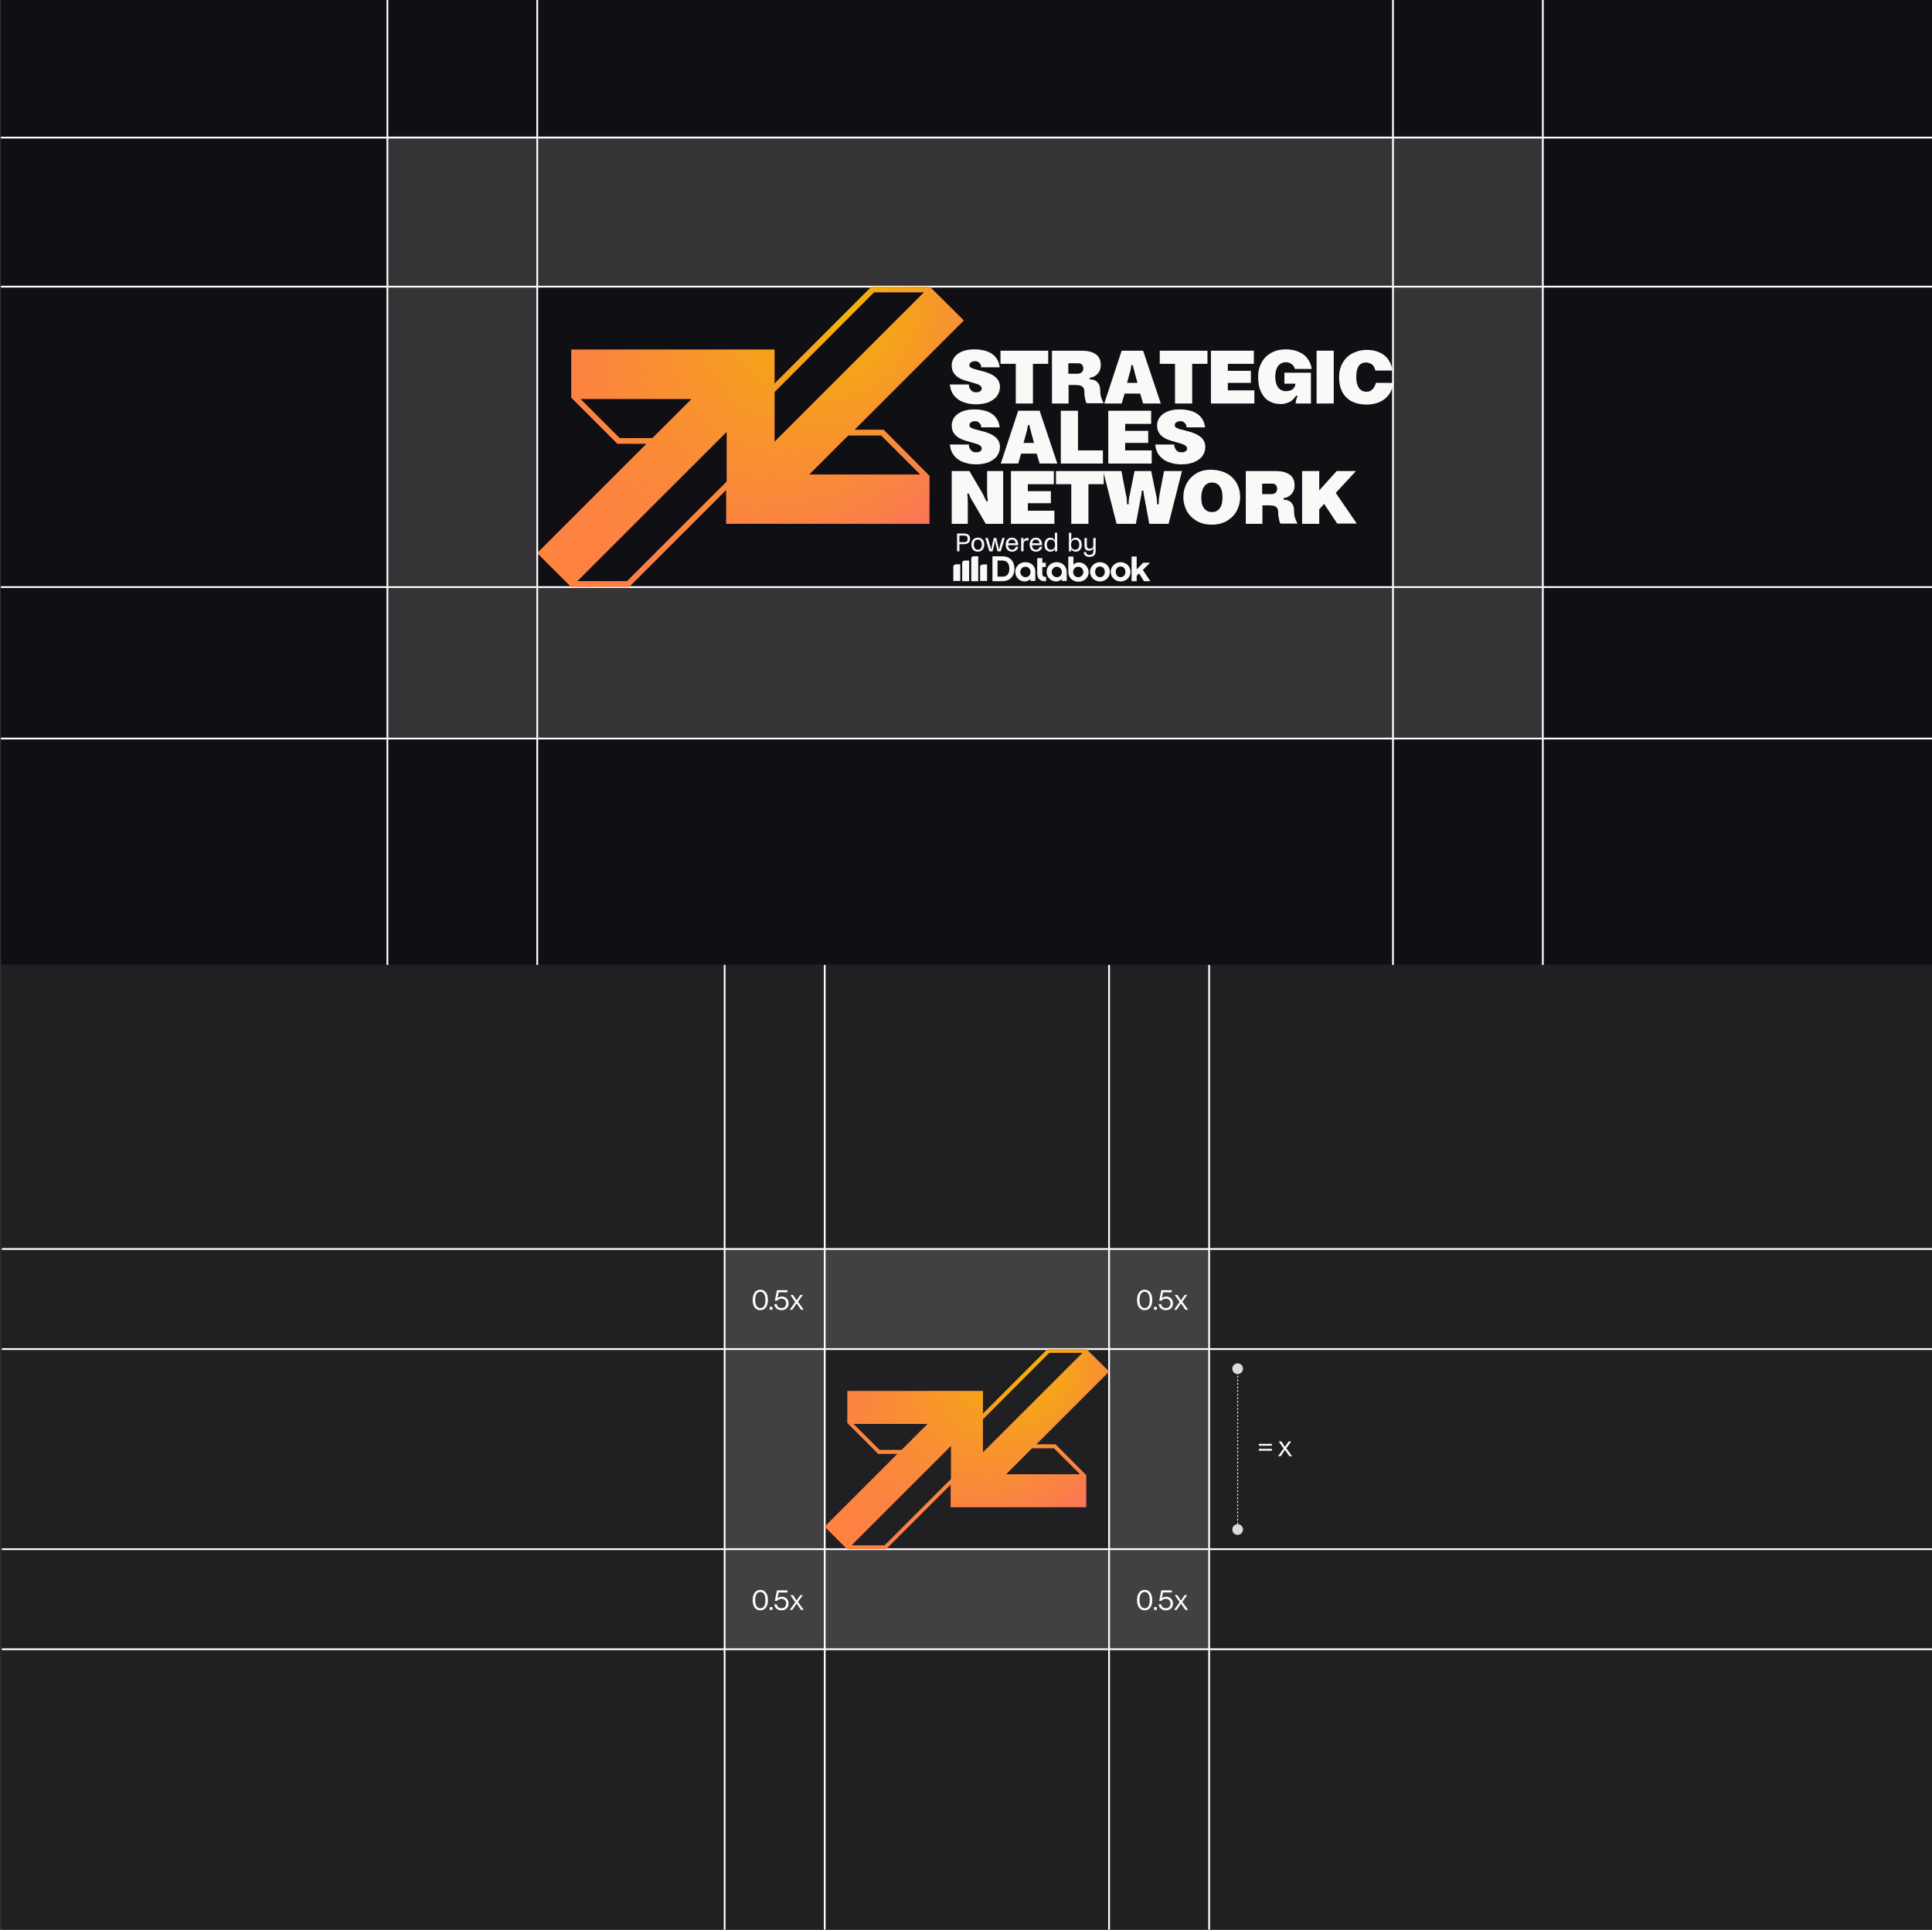
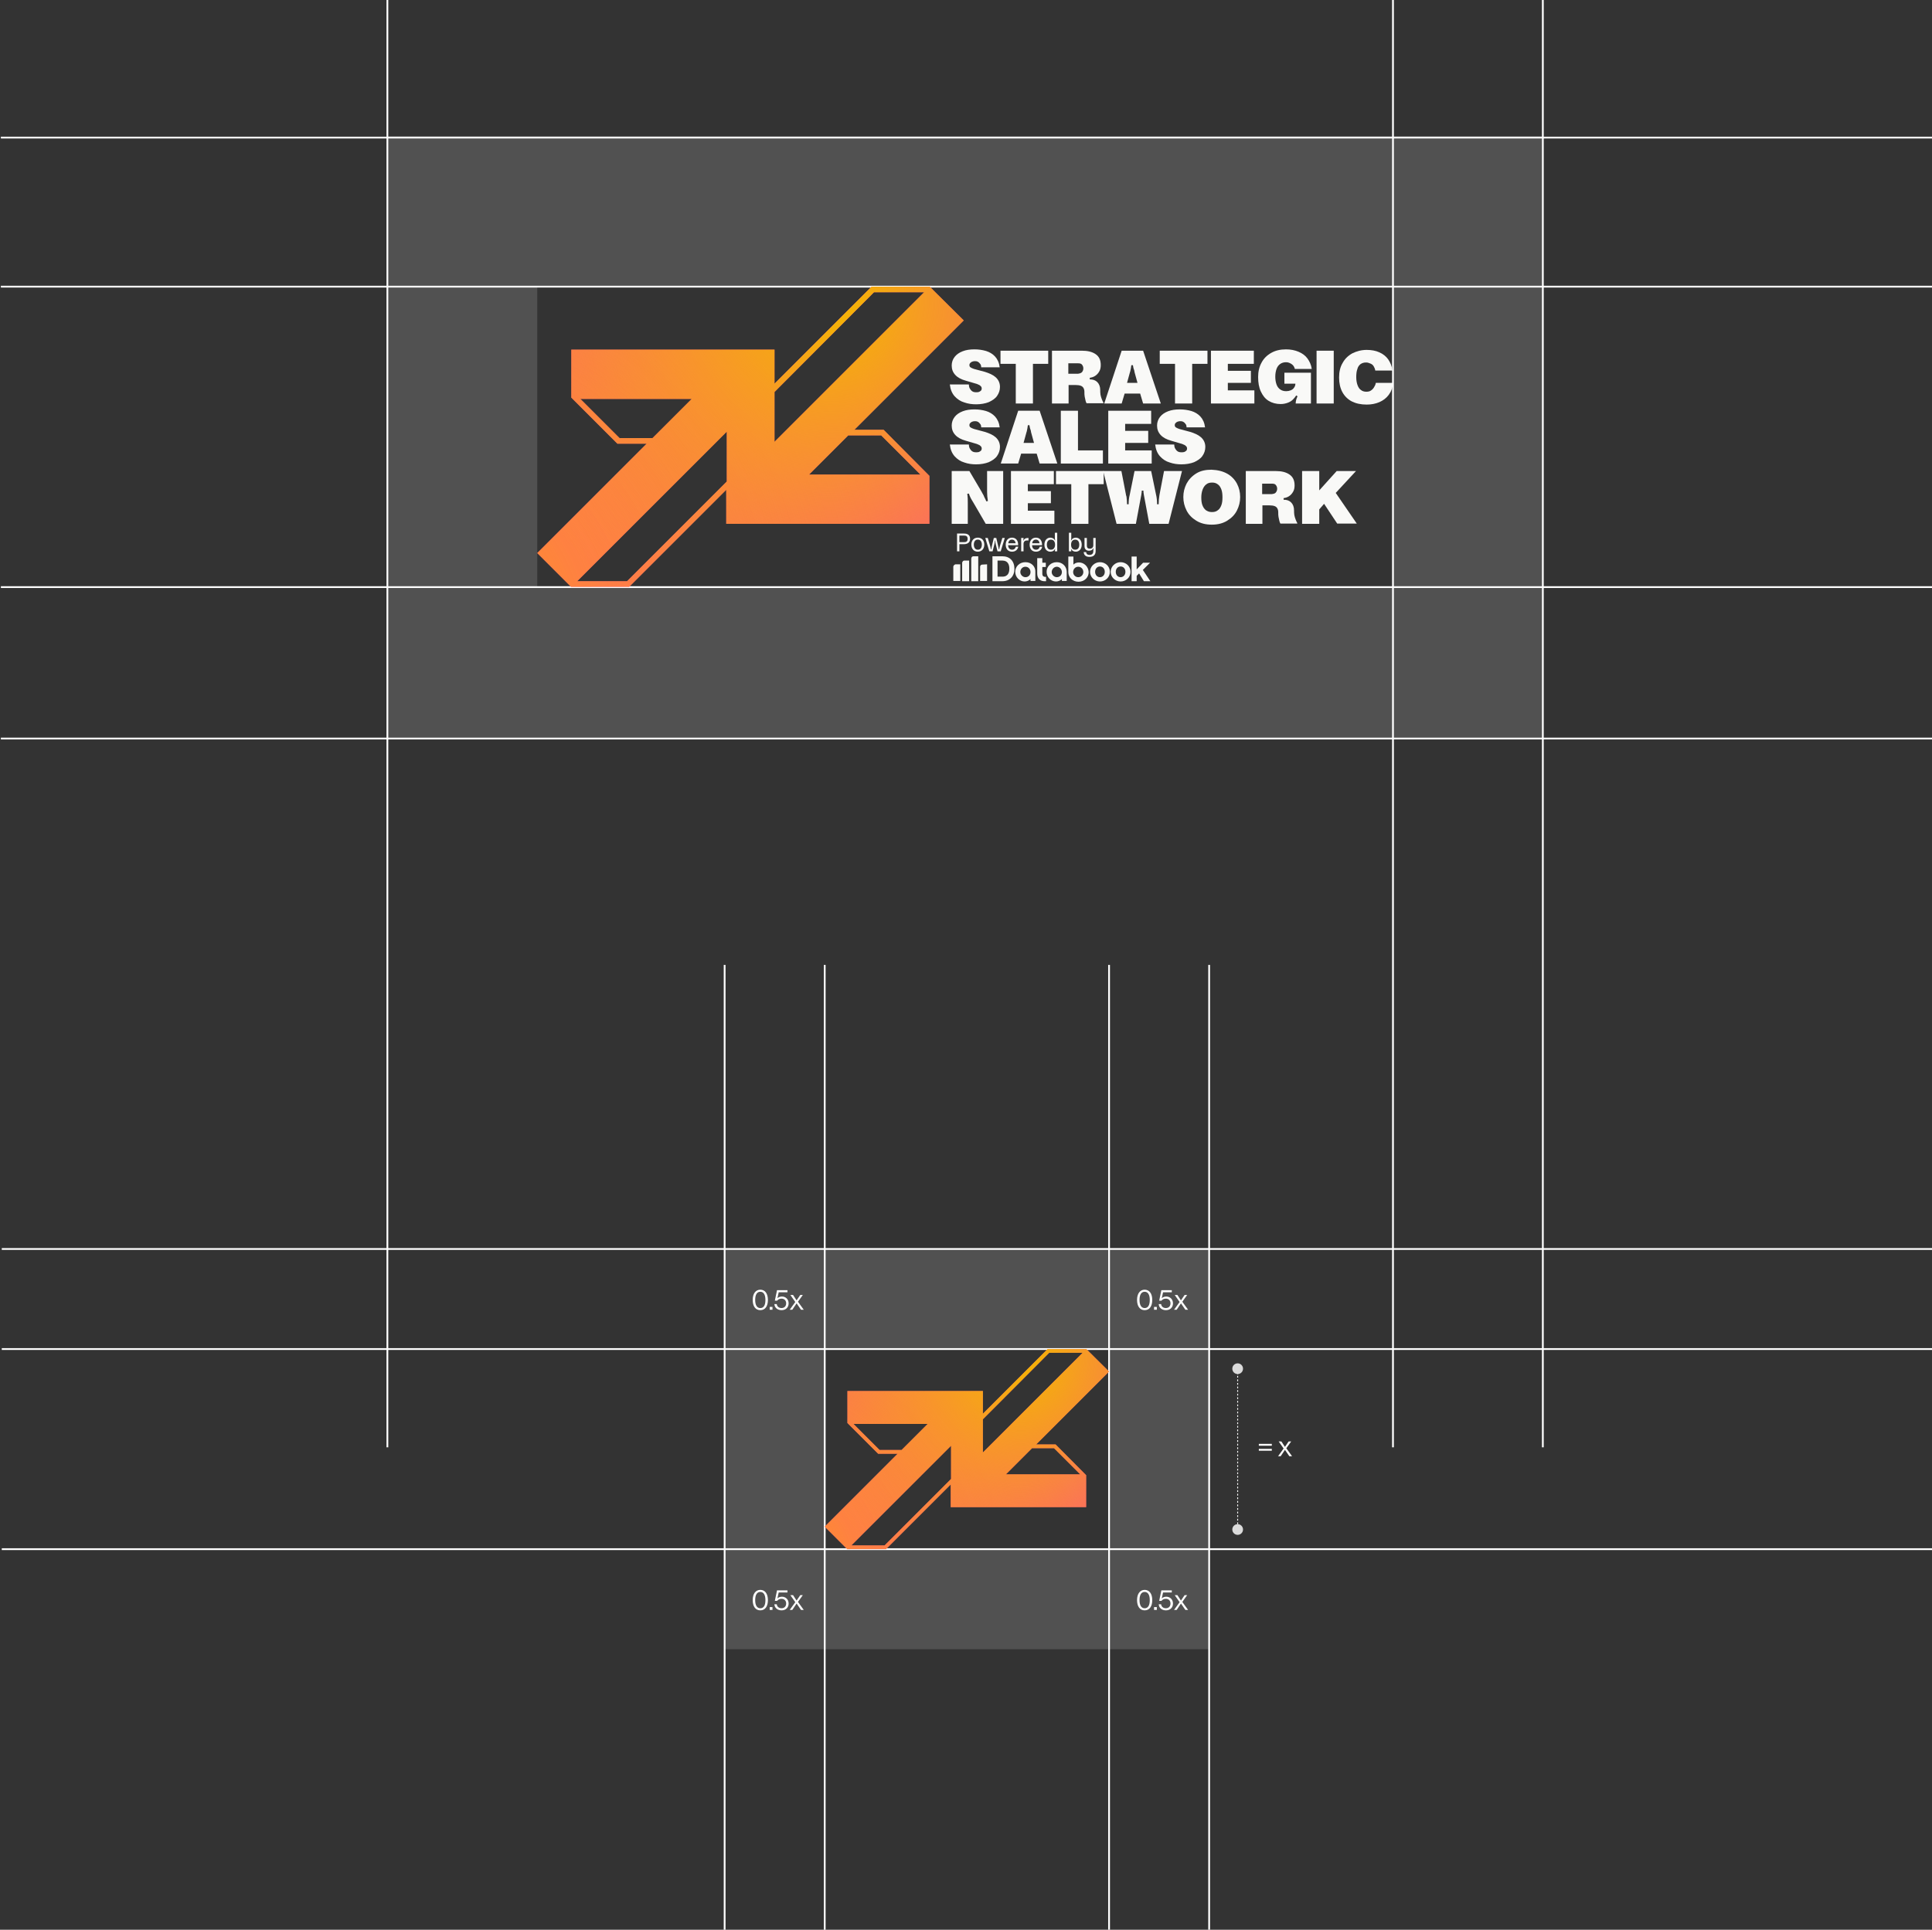
<svg xmlns="http://www.w3.org/2000/svg" width="1081" height="1080" viewBox="0 0 1081 1080" fill="none">
  <rect x="0" y="0" width="1081" height="1080" fill="#333333" stroke="none" />
-   <rect width="1081" height="540" transform="translate(0.5)" fill="#100F13" />
  <rect x="779.4" y="160.425" width="83.85" height="167.7" fill="white" fill-opacity="0.15" />
  <rect x="216.752" y="160.425" width="83.85" height="167.7" fill="white" fill-opacity="0.15" />
  <rect x="863.25" y="76.125" width="83.85" height="646.498" transform="rotate(90 863.25 76.125)" fill="white" fill-opacity="0.15" />
  <rect x="863.25" y="329.025" width="83.85" height="646.498" transform="rotate(90 863.25 329.025)" fill="white" fill-opacity="0.15" />
  <path d="M0.5 328.575L1081.5 328.575" stroke="white" />
  <path d="M0.5 413.325L1081.5 413.325" stroke="white" />
  <path d="M0.5 160.425L1081.5 160.425" stroke="white" />
  <path d="M494.401 240.525H478.051L539.251 179.325L520.201 160.425H487.651L433.351 214.725V195.675H406.501H319.651V222.525L345.451 248.325H361.801L300.602 309.525L314.552 323.475L319.501 328.425H352.051L406.351 274.125V293.175H433.201H520.051V266.325L494.401 240.525ZM493.051 243.675L514.951 265.575H452.701L474.601 243.675H493.051ZM489.001 163.575H517.051L433.351 247.275V219.375L489.001 163.575ZM346.651 245.175L324.751 223.275H387.001L365.101 245.175H346.651ZM350.851 325.275H322.952L406.651 241.575V269.475L350.851 325.275Z" fill="#FF4B8C" />
  <g opacity="0.9">
    <path d="M494.401 240.525H478.051L539.251 179.325L520.201 160.425H487.651L433.351 214.725V195.675H406.501H319.651V222.525L345.451 248.325H361.801L300.602 309.525L314.552 323.475L319.501 328.425H352.051L406.351 274.125V293.175H433.201H520.051V266.325L494.401 240.525ZM493.051 243.675L514.951 265.575H452.701L474.601 243.675H493.051ZM489.001 163.575H517.051L433.351 247.275V219.375L489.001 163.575ZM346.651 245.175L324.751 223.275H387.001L365.101 245.175H346.651ZM350.851 325.275H322.952L406.651 241.575V269.475L350.851 325.275Z" fill="url(#paint0_radial_23_1605)" />
  </g>
  <path d="M494.401 240.525H478.051L539.251 179.325L520.201 160.425H487.651L433.351 214.725V195.675H406.501H319.651V222.525L345.451 248.325H361.801L300.602 309.525L314.552 323.475L319.501 328.425H352.051L406.351 274.125V293.175H433.201H520.051V266.325L494.401 240.525ZM493.051 243.675L514.951 265.575H452.701L474.601 243.675H493.051ZM489.001 163.575H517.051L433.351 247.275V219.375L489.001 163.575ZM346.651 245.175L324.751 223.275H387.001L365.101 245.175H346.651ZM350.851 325.275H322.952L406.651 241.575V269.475L350.851 325.275Z" fill="url(#paint1_radial_23_1605)" />
  <path d="M542.103 215.175C542.103 215.925 542.253 216.675 542.553 217.275C542.853 217.875 543.303 218.475 543.903 218.925C544.503 219.375 545.253 219.525 546.153 219.525C546.603 219.525 547.203 219.525 547.653 219.375C548.103 219.225 548.553 218.925 548.853 218.625C549.153 218.325 549.303 217.875 549.303 217.425C549.303 216.975 549.153 216.525 548.853 216.225C548.553 215.925 548.253 215.625 547.953 215.475C547.653 215.325 547.203 215.175 546.603 214.875L540.453 213.075C537.753 212.325 535.803 211.275 534.453 209.775C533.103 208.275 532.503 206.625 532.503 204.525C532.503 202.725 533.103 201.075 534.153 199.725C535.203 198.375 536.703 197.325 538.653 196.575C540.603 195.825 542.703 195.525 545.253 195.525C547.503 195.525 549.603 195.825 551.703 196.425C553.653 197.025 555.453 198.075 556.803 199.575C558.153 201.075 559.053 203.025 559.353 205.575H549.003C549.003 204.825 548.853 204.075 548.403 203.625C548.103 203.175 547.653 202.725 547.053 202.425C546.453 202.125 545.853 202.125 545.253 202.125C544.803 202.125 544.353 202.275 543.903 202.425C543.453 202.575 543.153 202.875 542.853 203.175C542.553 203.475 542.403 203.775 542.403 204.225C542.403 204.825 542.553 205.275 543.003 205.575C543.453 205.875 544.053 206.175 544.953 206.475L551.103 208.125C553.503 208.875 555.603 209.775 557.103 211.125C558.603 212.475 559.503 214.275 559.503 216.525C559.503 218.475 558.903 220.125 557.853 221.625C556.803 223.125 555.153 224.175 553.203 225.075C551.253 225.825 548.853 226.275 546.153 226.275C543.903 226.275 541.653 225.975 539.553 225.225C537.453 224.625 535.653 223.425 534.153 221.775C532.653 220.125 531.753 217.875 531.453 215.175H542.103Z" fill="#F9F9F7" />
  <path d="M586.503 203.625H577.953V225.825H568.353V203.625H559.803V196.275H586.503V203.625Z" fill="#F9F9F7" />
  <path d="M605.402 196.275C608.552 196.275 611.102 196.875 613.051 198.225C615.001 199.575 615.902 201.525 615.902 204.375C615.902 205.725 615.601 207.075 615.001 207.975C614.401 209.025 613.651 209.775 612.751 210.375C611.851 210.975 610.801 211.275 609.751 211.425V212.325C611.551 212.325 612.901 212.775 613.951 213.825C615.001 214.875 615.602 216.375 615.602 218.325C615.602 219.075 615.601 219.975 615.751 220.875C615.901 221.775 616.201 222.675 616.501 223.425C616.801 224.175 617.102 224.925 617.402 225.375V225.675H607.951C607.651 225.225 607.502 224.625 607.352 224.025C607.202 223.425 607.052 222.675 606.902 221.925C606.752 221.175 606.751 220.275 606.751 219.375C606.751 218.475 606.602 217.875 606.302 217.275C606.002 216.675 605.552 216.225 604.802 215.925C604.052 215.625 603.002 215.475 601.802 215.475H597.902V225.825H588.602V196.275H605.402ZM605.402 208.275C605.852 207.675 606.152 207.075 606.152 206.175C606.152 205.275 605.852 204.675 605.402 204.075C604.952 203.475 604.202 203.325 603.152 203.325H597.752V209.175H603.152C604.052 209.025 604.802 208.875 605.402 208.275Z" fill="#F9F9F7" />
  <path d="M637.951 220.275H629.252L627.602 225.825H617.852L627.602 196.275H639.602L649.501 225.825H639.602L637.951 220.275ZM636.451 214.275L634.802 208.275L634.652 207.375C634.502 206.925 634.351 206.475 634.201 206.025C634.051 205.575 634.052 204.975 633.902 204.375H633.001C632.851 205.575 632.702 206.625 632.402 207.825L632.251 208.275L630.602 214.275H636.451Z" fill="#F9F9F7" />
  <path d="M675.754 203.625H667.054V225.825H657.454V203.625H648.904V196.275H675.604V203.625H675.754Z" fill="#F9F9F7" />
  <path d="M701.853 218.475V225.825H677.553V196.275H701.553V203.625H687.003V207.525H699.903V214.275H687.003V218.475H701.853Z" fill="#F9F9F7" />
  <path d="M733.503 225.825H724.953C724.953 225.075 725.103 224.475 725.253 223.725C725.403 223.125 725.703 222.375 726.003 221.775L725.253 221.325C724.803 222.075 724.203 222.825 723.453 223.575C722.703 224.325 721.803 224.925 720.603 225.375C719.403 225.825 718.053 226.125 716.553 226.125C714.003 226.125 711.753 225.525 709.803 224.325C707.853 223.125 706.503 221.325 705.453 219.075C704.403 216.825 703.953 214.125 703.953 210.975C703.953 207.975 704.553 205.275 705.903 202.875C707.103 200.625 708.903 198.825 711.303 197.475C713.703 196.125 716.403 195.525 719.553 195.525C722.103 195.525 724.503 195.975 726.603 196.875C728.703 197.775 730.353 198.975 731.553 200.625C732.753 202.275 733.653 204.225 733.953 206.475H724.503C724.203 205.275 723.603 204.375 722.703 203.775C721.803 203.175 720.753 202.725 719.703 202.725H719.553C718.353 202.725 717.303 203.025 716.403 203.625C715.503 204.225 714.753 205.125 714.303 206.325C713.853 207.525 713.553 209.025 713.553 210.825C713.553 212.625 713.853 214.125 714.303 215.325C714.753 216.525 715.503 217.425 716.403 218.025C717.303 218.625 718.353 218.925 719.553 218.925H719.703C720.603 218.925 721.353 218.775 722.103 218.475C722.853 218.175 723.603 217.725 724.053 216.975C724.503 216.375 724.803 215.625 724.803 214.725H718.653V208.575H733.503V225.825Z" fill="#F9F9F7" />
  <path d="M746.254 196.275V225.825H736.654V196.275H746.254Z" fill="#F9F9F7" />
  <path d="M777.002 221.025C775.652 222.825 773.852 224.175 771.752 225.075C769.652 225.975 767.252 226.425 764.702 226.425C761.402 226.425 758.702 225.825 756.302 224.625C754.052 223.425 752.252 221.625 751.052 219.375C749.852 217.125 749.252 214.425 749.252 211.275C749.252 208.125 749.852 205.425 751.202 203.175C752.402 200.925 754.202 199.125 756.602 197.775C759.002 196.575 761.702 195.825 764.702 195.825C767.402 195.825 769.802 196.275 771.752 197.175C773.852 198.075 775.502 199.425 776.702 201.075C777.902 202.875 778.802 204.825 779.102 207.375H769.502C769.352 206.475 769.052 205.725 768.602 204.975C768.152 204.225 767.552 203.775 766.802 203.475C766.052 203.175 765.302 202.875 764.552 202.875H764.252C763.052 202.875 762.152 203.175 761.252 203.775C760.502 204.375 759.752 205.275 759.452 206.625C759.002 207.825 758.852 209.325 758.852 211.125C758.852 212.925 759.152 214.425 759.602 215.625C760.052 216.825 760.652 217.725 761.552 218.325C762.302 218.925 763.352 219.225 764.402 219.225H764.552C765.452 219.225 766.352 219.075 766.952 218.625C767.702 218.175 768.302 217.575 768.752 216.825C769.202 216.075 769.652 215.325 769.802 214.275H779.402C779.252 216.975 778.352 219.225 777.002 221.025Z" fill="#F9F9F7" />
  <path d="M542.103 248.775C542.103 249.525 542.253 250.275 542.553 250.875C542.853 251.475 543.303 252.075 543.903 252.525C544.503 252.975 545.253 253.125 546.153 253.125C546.603 253.125 547.203 253.125 547.653 252.975C548.103 252.825 548.553 252.525 548.853 252.225C549.153 251.925 549.303 251.475 549.303 251.025C549.303 250.575 549.153 250.125 548.853 249.825C548.553 249.525 548.253 249.225 547.953 249.075C547.653 248.925 547.203 248.775 546.603 248.475L540.453 246.675C537.753 245.925 535.803 244.875 534.453 243.375C533.103 241.875 532.503 240.225 532.503 238.125C532.503 236.325 533.103 234.675 534.153 233.325C535.203 231.975 536.703 230.925 538.653 230.175C540.603 229.425 542.703 229.125 545.253 229.125C547.503 229.125 549.603 229.425 551.703 230.025C553.653 230.625 555.453 231.675 556.803 233.175C558.153 234.675 559.053 236.625 559.353 239.175H549.003C549.003 238.425 548.853 237.675 548.403 237.225C548.103 236.775 547.653 236.325 547.053 236.025C546.453 235.725 545.853 235.725 545.253 235.725C544.803 235.725 544.353 235.875 543.903 236.025C543.453 236.175 543.153 236.475 542.853 236.775C542.553 237.075 542.403 237.375 542.403 237.825C542.403 238.425 542.553 238.875 543.003 239.175C543.453 239.475 544.053 239.775 544.953 240.075L551.103 241.725C553.503 242.475 555.603 243.375 557.103 244.725C558.603 246.075 559.503 247.875 559.503 250.125C559.503 252.075 558.903 253.725 557.853 255.225C556.803 256.725 555.153 257.775 553.203 258.675C551.253 259.425 548.853 259.875 546.153 259.875C543.903 259.875 541.653 259.575 539.553 258.825C537.453 258.225 535.653 257.025 534.153 255.375C532.653 253.725 531.753 251.475 531.453 248.775H542.103Z" fill="#F9F9F7" />
  <path d="M580.053 253.875H571.353L569.703 259.425H559.953L569.703 229.875H581.703L591.603 259.425H581.703L580.053 253.875ZM578.553 247.875L576.903 241.875L576.753 240.975C576.603 240.525 576.453 240.075 576.303 239.625C576.153 239.175 576.153 238.575 576.003 237.975H575.103C574.953 239.175 574.803 240.225 574.503 241.425L574.353 241.875L572.703 247.875H578.553Z" fill="#F9F9F7" />
  <path d="M617.103 252.075V259.425H593.553V229.875H603.153V252.075H617.103Z" fill="#F9F9F7" />
  <path d="M644.402 252.075V259.425H620.102V229.875H644.102V237.225H629.552V241.125H642.451V247.875H629.552V252.075H644.402Z" fill="#F9F9F7" />
  <path d="M657.002 248.775C657.002 249.525 657.151 250.275 657.451 250.875C657.751 251.475 658.202 252.075 658.802 252.525C659.402 252.975 660.152 253.125 661.052 253.125C661.502 253.125 662.102 253.125 662.552 252.975C663.002 252.825 663.451 252.525 663.751 252.225C664.051 251.925 664.201 251.475 664.201 251.025C664.201 250.575 664.051 250.125 663.751 249.825C663.451 249.525 663.152 249.225 662.852 249.075C662.552 248.925 662.101 248.775 661.501 248.475L655.352 246.675C652.652 245.925 650.702 244.875 649.352 243.375C648.002 241.875 647.402 240.225 647.402 238.125C647.402 236.325 648.002 234.675 649.052 233.325C650.102 231.975 651.602 230.925 653.552 230.175C655.502 229.425 657.602 229.125 660.152 229.125C662.402 229.125 664.502 229.425 666.602 230.025C668.552 230.625 670.351 231.675 671.701 233.175C673.051 234.675 673.951 236.625 674.251 239.175H663.902C663.902 238.425 663.752 237.675 663.302 237.225C663.002 236.775 662.551 236.325 661.951 236.025C661.351 235.725 660.752 235.725 660.152 235.725C659.702 235.725 659.252 235.875 658.802 236.025C658.352 236.175 658.052 236.475 657.752 236.775C657.452 237.075 657.302 237.375 657.302 237.825C657.302 238.425 657.452 238.875 657.902 239.175C658.352 239.475 658.952 239.775 659.852 240.075L666.001 241.725C668.401 242.475 670.501 243.375 672.001 244.725C673.501 246.075 674.402 247.875 674.402 250.125C674.402 252.075 673.801 253.725 672.751 255.225C671.701 256.725 670.052 257.775 668.102 258.675C666.152 259.425 663.752 259.875 661.052 259.875C658.802 259.875 656.551 259.575 654.451 258.825C652.351 258.225 650.552 257.025 649.052 255.375C647.552 253.725 646.652 251.475 646.352 248.775H657.002Z" fill="#F9F9F7" />
  <path d="M542.402 263.625L549.302 275.325C549.302 275.475 549.452 275.625 549.452 275.625C549.452 275.775 549.602 275.775 549.602 275.925C550.052 276.675 550.502 277.425 550.802 278.325C551.252 279.075 551.552 279.825 551.852 280.575L552.752 280.425C552.452 278.625 552.302 276.975 552.302 275.325V263.625H561.302V293.175H551.552L544.652 281.325C544.052 280.425 543.602 279.525 543.152 278.775C542.702 277.875 542.402 277.125 542.102 276.225L541.202 276.375C541.502 278.175 541.502 279.825 541.502 281.475V293.175H532.502V263.625H542.402Z" fill="#F9F9F7" />
  <path d="M589.954 285.825V293.175H565.654V263.625H589.654V270.975H575.104V274.875H588.004V281.625H575.104V285.825H589.954Z" fill="#F9F9F7" />
  <path d="M617.551 270.975H609.001V293.175H599.402V270.975H590.852V263.625H617.551V270.975Z" fill="#F9F9F7" />
  <path d="M627.452 263.625L630.002 276.825C630.002 276.975 630.002 277.275 630.152 277.425C630.152 277.575 630.302 277.875 630.302 278.025C630.452 279.375 630.602 280.725 630.602 282.225H631.502C631.502 280.425 631.652 278.625 632.102 276.975L634.802 263.625H644.102L646.802 276.675C647.252 278.475 647.402 280.275 647.402 282.225H648.302C648.302 280.425 648.452 278.625 648.752 276.975L651.302 263.625H661.352L653.852 293.175H643.052L640.052 277.125C639.902 276.225 639.752 275.475 639.752 274.575H638.852C638.852 275.175 638.702 276.075 638.552 277.125L635.552 293.175H624.752L617.252 263.625H627.452Z" fill="#F9F9F7" />
  <path d="M686.701 265.125C689.101 266.475 690.902 268.425 692.102 270.675C693.302 272.925 693.902 275.475 693.902 278.175C693.902 280.875 693.302 283.275 692.102 285.675C690.902 288.075 689.101 289.875 686.701 291.375C684.301 292.875 681.451 293.625 678.001 293.625C674.552 293.625 671.702 292.875 669.302 291.375C666.902 289.875 665.102 288.075 663.902 285.675C662.702 283.275 662.102 280.875 662.102 278.175C662.102 275.475 662.702 273.075 663.902 270.675C665.102 268.425 666.902 266.475 669.302 264.975C671.702 263.475 674.552 262.875 677.852 262.875C681.452 263.025 684.301 263.775 686.701 265.125ZM681.451 285.525C682.351 284.925 682.952 283.875 683.402 282.675C683.852 281.475 684.001 279.975 684.001 278.325C684.001 276.675 683.852 275.175 683.402 273.975C682.952 272.775 682.351 271.725 681.451 271.125C680.551 270.375 679.502 270.075 678.302 270.075H678.152C676.802 270.075 675.752 270.375 674.852 271.125C673.952 271.875 673.352 272.775 672.902 273.975C672.452 275.175 672.152 276.675 672.152 278.325C672.152 279.975 672.302 281.475 672.752 282.675C673.202 283.875 673.801 284.775 674.701 285.525C675.601 286.125 676.651 286.575 678.001 286.575H678.152C679.502 286.575 680.551 286.275 681.451 285.525Z" fill="#F9F9F7" />
  <path d="M713.853 263.625C717.003 263.625 719.553 264.225 721.503 265.575C723.453 266.925 724.353 268.875 724.353 271.725C724.353 273.075 724.053 274.425 723.453 275.325C722.853 276.375 722.103 277.125 721.203 277.725C720.303 278.325 719.253 278.625 718.203 278.775V279.675C720.003 279.675 721.353 280.125 722.403 281.175C723.453 282.225 724.053 283.725 724.053 285.675C724.053 286.425 724.053 287.325 724.203 288.225C724.353 289.125 724.653 290.025 724.953 290.775C725.253 291.525 725.553 292.275 725.853 292.725V293.025H716.403C716.103 292.575 715.953 291.975 715.803 291.375C715.653 290.775 715.503 290.025 715.353 289.275C715.203 288.525 715.203 287.625 715.203 286.725C715.203 285.825 715.053 285.225 714.753 284.625C714.453 284.025 714.003 283.575 713.253 283.275C712.503 282.975 711.453 282.825 710.253 282.825H706.353V293.175H697.053V263.625H713.853ZM713.853 275.625C714.303 275.025 714.603 274.425 714.603 273.525C714.603 272.625 714.303 272.025 713.853 271.425C713.403 270.825 712.653 270.675 711.603 270.675H706.203V276.525H711.603C712.653 276.375 713.403 276.225 713.853 275.625Z" fill="#F9F9F7" />
  <path d="M738.153 263.625V293.175H728.553V263.625H738.153ZM758.703 263.625L745.653 277.725L744.903 277.275L737.253 286.125L731.553 281.775L747.903 263.625H758.703ZM745.053 272.475L759.153 293.025H748.203L736.953 276.075L745.053 272.475Z" fill="#F9F9F7" />
  <path d="M533.398 317.175V325.125H537.298V315.825H534.598C533.998 315.975 533.398 316.575 533.398 317.175Z" fill="#F9F9F7" />
  <path d="M538.35 314.925V325.275H542.25V313.725H539.55C538.95 313.725 538.5 314.175 538.35 314.925Z" fill="#F9F9F7" />
  <path d="M543.447 312.675V325.275H547.347V311.325H544.647C543.897 311.325 543.447 311.925 543.447 312.675Z" fill="#F9F9F7" />
  <path d="M549.598 315.975C548.848 315.975 548.398 316.575 548.398 317.175V325.125H552.298V315.825L549.598 315.975Z" fill="#F9F9F7" />
  <path d="M560.847 311.325H555.297V325.275H560.847C564.897 325.275 567.597 322.575 567.597 318.375C567.597 314.025 565.047 311.325 560.847 311.325ZM560.847 322.725H558.147V313.725H560.847C563.997 313.725 564.747 316.125 564.747 318.225C564.747 320.025 564.297 322.725 560.847 322.725Z" fill="#F9F9F7" />
  <path d="M573.747 314.625C570.447 314.625 568.047 317.025 568.047 320.025C568.047 323.025 570.447 325.425 573.297 325.425C574.497 325.425 575.697 324.975 576.597 324.075V325.125H579.297V320.025C579.447 317.175 577.197 314.625 573.747 314.625ZM576.597 320.175C576.597 321.825 575.397 323.025 573.747 323.025C572.247 323.025 570.897 321.675 570.897 320.175C570.897 318.525 572.097 317.175 573.747 317.175C575.397 317.175 576.597 318.525 576.597 320.175Z" fill="#F9F9F7" />
  <path d="M583.2 320.925V317.325H585.15V314.925H583.2V312.375H580.35V320.925C580.35 323.775 582 325.575 585.3 325.275V322.875C583.8 322.875 583.2 322.425 583.2 320.925Z" fill="#F9F9F7" />
  <path d="M591.3 314.625C588 314.625 585.6 317.025 585.6 320.025C585.6 323.025 588 325.425 590.85 325.425C592.05 325.425 593.25 324.975 594.15 324.075V325.125H596.85V320.025C596.85 317.175 594.6 314.625 591.3 314.625ZM594.15 320.175C594.15 321.825 592.95 323.025 591.3 323.025C589.8 323.025 588.45 321.675 588.45 320.175C588.45 318.525 589.8 317.175 591.3 317.175C592.8 317.175 594.15 318.525 594.15 320.175Z" fill="#F9F9F7" />
  <path d="M603.748 314.775C602.398 314.775 601.348 315.225 600.598 315.975V311.475H597.748V320.175C597.748 323.175 600.148 325.575 603.448 325.575C606.748 325.575 609.148 323.175 609.148 320.175C608.998 317.175 606.598 314.775 603.748 314.775ZM603.298 323.025C601.648 323.025 600.448 321.675 600.448 320.175C600.448 318.525 601.648 317.175 603.298 317.175C604.798 317.175 606.148 318.375 606.148 320.175C606.148 321.675 604.948 323.025 603.298 323.025Z" fill="#F9F9F7" />
  <path d="M615.448 314.625C612.448 314.625 609.898 317.025 609.898 320.025C609.898 323.025 612.448 325.425 615.448 325.425C618.448 325.425 620.998 323.175 620.998 320.025C620.998 316.875 618.448 314.625 615.448 314.625ZM615.448 323.025C613.948 323.025 612.748 321.825 612.748 320.025C612.748 318.225 613.948 317.025 615.448 317.025C616.948 317.025 618.148 318.225 618.148 320.025C618.148 321.825 616.948 323.025 615.448 323.025Z" fill="#F9F9F7" />
  <path d="M626.997 314.625C623.997 314.625 621.447 317.025 621.447 320.025C621.447 323.025 623.997 325.425 626.997 325.425C629.997 325.425 632.547 323.175 632.547 320.025C632.547 316.875 629.997 314.625 626.997 314.625ZM626.997 323.025C625.497 323.025 624.297 321.825 624.297 320.025C624.297 318.225 625.497 317.025 626.997 317.025C628.497 317.025 629.697 318.225 629.697 320.025C629.697 321.825 628.497 323.025 626.997 323.025Z" fill="#F9F9F7" />
  <path d="M639.448 318.975L643.498 314.925H639.598L635.998 318.675V311.475H633.148V325.275H635.998V322.275L637.348 320.925L640.048 325.275H643.648L639.448 318.975Z" fill="#F9F9F7" />
  <path d="M535.487 298.6H539.357C541.472 298.6 542.792 299.485 542.792 301.57C542.792 303.655 541.277 304.555 539.357 304.555H536.807V308.575H535.487V298.6ZM539.537 303.415C540.752 303.415 541.412 302.845 541.412 301.57C541.412 300.295 540.752 299.74 539.537 299.74H536.807V303.415H539.537ZM547.115 300.895C549.32 300.895 550.745 302.455 550.745 304.795C550.745 307.135 549.32 308.755 547.115 308.755C544.895 308.755 543.5 307.135 543.5 304.795C543.5 302.455 544.895 300.895 547.115 300.895ZM547.19 307.645C548.69 307.645 549.365 306.325 549.365 304.795C549.365 303.28 548.675 302.005 547.19 302.005H547.04C545.555 302.005 544.88 303.34 544.88 304.795C544.88 306.25 545.54 307.645 547.04 307.645H547.19ZM560.835 301.075H562.2L559.92 308.575H558.135L557.1 304.39C556.935 303.7 556.89 303.265 556.86 302.575H556.665C556.635 303.265 556.59 303.7 556.41 304.39L555.375 308.575H553.56L551.295 301.075H552.675L553.995 305.41C554.19 306.07 554.325 306.775 554.4 307.435H554.595C554.715 306.775 554.865 306.055 555.03 305.395L556.065 301.075H557.445L558.465 305.485C558.6 306.04 558.795 306.88 558.9 307.435H559.095C559.155 306.865 559.335 305.995 559.515 305.395L560.835 301.075ZM566.229 300.895C568.329 300.895 569.664 302.395 569.664 304.795V305.14H564.069V305.215C564.129 306.745 565.029 307.645 566.259 307.645H566.349C567.459 307.645 568.134 306.925 568.374 305.965H569.754C569.439 307.585 568.209 308.77 566.229 308.755C564.009 308.74 562.719 307.195 562.719 304.825C562.719 302.425 564.129 300.895 566.229 300.895ZM564.129 304.045H568.269C568.149 302.935 567.429 302.005 566.244 302.005H566.124C564.939 302.005 564.249 302.965 564.129 304.045ZM575.451 302.515C575.181 302.47 574.986 302.455 574.701 302.455C573.726 302.455 572.691 302.92 572.691 304.36V308.575H571.371V301.075H572.691V301.405C572.691 301.78 572.646 302.05 572.526 302.47L572.691 302.515C573.171 301.36 574.041 301.075 575.211 301.075H575.466L575.451 302.515ZM579.618 300.895C581.718 300.895 583.053 302.395 583.053 304.795V305.14H577.458V305.215C577.518 306.745 578.418 307.645 579.648 307.645H579.738C580.848 307.645 581.523 306.925 581.763 305.965H583.143C582.828 307.585 581.598 308.77 579.618 308.755C577.398 308.74 576.108 307.195 576.108 304.825C576.108 302.425 577.518 300.895 579.618 300.895ZM577.518 304.045H581.658C581.538 302.935 580.818 302.005 579.633 302.005H579.513C578.328 302.005 577.638 302.965 577.518 304.045ZM587.684 308.755C585.989 308.755 584.369 307.495 584.369 304.84C584.369 302.185 585.989 300.895 587.684 300.895C588.989 300.895 589.874 301.57 590.204 302.395L590.384 302.35C590.249 301.87 590.219 301.585 590.219 301.18V298.15H591.539V308.575H590.219V308.365C590.219 308.11 590.264 307.735 590.384 307.36L590.204 307.3C589.874 308.14 588.989 308.755 587.684 308.755ZM587.954 307.63H588.074C589.544 307.63 590.324 306.52 590.324 304.84C590.324 303.16 589.544 302.035 588.074 302.035H587.954C586.484 302.035 585.749 303.16 585.749 304.84C585.749 306.52 586.484 307.63 587.954 307.63ZM601.932 308.755C600.627 308.755 599.742 308.14 599.412 307.3L599.232 307.36C599.352 307.705 599.397 307.885 599.397 308.29V308.575H598.077V298.15H599.397V301.18C599.397 301.735 599.367 301.855 599.232 302.35L599.412 302.395C599.742 301.57 600.627 300.895 601.932 300.895C603.627 300.895 605.247 302.185 605.247 304.84C605.247 307.495 603.627 308.755 601.932 308.755ZM601.662 307.63C603.132 307.63 603.867 306.52 603.867 304.84C603.867 303.16 603.132 302.035 601.662 302.035H601.542C600.072 302.035 599.292 303.16 599.292 304.84C599.292 306.52 600.072 307.63 601.542 307.63H601.662ZM611.727 301.075H613.047V308.425C613.047 310.645 611.697 311.665 609.597 311.665C607.362 311.665 606.492 310.555 606.342 308.965H607.707C607.842 310 608.427 310.555 609.567 310.555H609.672C610.827 310.555 611.727 309.94 611.727 308.5C611.727 307.96 611.772 307.3 611.877 306.955L611.682 306.91C611.427 307.645 610.602 308.215 609.342 308.215C608.112 308.215 606.807 307.66 606.807 305.635V301.075H608.127V305.485C608.127 306.565 608.757 307.075 609.792 307.075H609.822C610.887 307.075 611.727 306.34 611.727 305.26V301.075Z" fill="#F9F9F7" />
  <path d="M0.5 77L1081.5 77" stroke="white" />
  <path d="M779.402 -271L779.402 810" stroke="white" />
  <path d="M863.25 -271L863.25 810" stroke="white" />
-   <path d="M300.602 -271L300.602 810" stroke="white" />
  <path d="M216.752 -271L216.752 810" stroke="white" />
  <g clip-path="url(#clip0_23_1605)">
-     <rect width="1081" height="541" transform="translate(0.5 540)" fill="#201F22" />
    <rect x="676.549" y="699" width="56" height="271.1" transform="rotate(90 676.549 699)" fill="white" fill-opacity="0.15" />
    <rect x="676.549" y="867" width="56" height="271.1" transform="rotate(90 676.549 867)" fill="white" fill-opacity="0.15" />
    <rect x="461.449" y="755" width="112" height="56" transform="rotate(90 461.449 755)" fill="white" fill-opacity="0.15" />
    <rect x="676.549" y="755" width="112" height="56" transform="rotate(90 676.549 755)" fill="white" fill-opacity="0.15" />
    <path d="M461.449 269L461.449 1350" stroke="white" />
    <path d="M405.449 269L405.449 1350" stroke="white" />
    <path d="M620.549 269L620.549 1350" stroke="white" />
    <path d="M676.549 269L676.549 1350" stroke="white" />
    <path d="M1 867L1082 867" stroke="white" />
-     <path d="M1 923L1082 923" stroke="white" />
    <path d="M1 755L1082 755" stroke="white" />
    <path d="M1 699L1082 699" stroke="white" />
    <path d="M692.5 766L692.5 855" stroke="white" stroke-width="0.5" stroke-dasharray="1 1" />
    <circle cx="692.5" cy="766" r="3" fill="#DBDBDB" />
    <circle cx="692.5" cy="856" r="3" fill="#DBDBDB" />
    <path d="M704.348 809.096H711.612V808.072H704.348V809.096ZM704.348 811.896H711.612V810.872H704.348V811.896ZM715.096 815H716.552L718.952 811.448H718.984L721.432 815H722.952L719.72 810.52L722.44 806.728H721.016L718.968 809.736H718.936L716.968 806.728H715.464L718.216 810.664L715.096 815Z" fill="white" />
    <path d="M640.46 733.24C643.196 733.24 644.716 731 644.716 727.512C644.716 723.928 643.068 721.784 640.476 721.784C637.884 721.784 636.204 723.96 636.204 727.512C636.204 731 637.756 733.24 640.46 733.24ZM640.476 732.072C638.54 732.072 637.596 730.296 637.596 727.512C637.596 724.68 638.54 722.936 640.476 722.936C642.38 722.936 643.324 724.728 643.324 727.512C643.324 730.344 642.428 732.072 640.476 732.072ZM645.72 733H647.272V731.416H645.72V733ZM652.369 733.24C654.641 733.24 656.305 731.768 656.305 729.432C656.305 727 654.529 725.608 652.577 725.608C651.521 725.608 650.689 725.944 650.065 726.536H650.033L650.753 723.24H655.649V722.04H649.809L648.593 727.928H649.889C650.353 727.272 651.169 726.792 652.353 726.792C653.793 726.792 654.929 727.752 654.929 729.4C654.929 731 653.921 732.056 652.353 732.056C650.801 732.056 649.841 731.192 649.665 729.832H648.337C648.433 731.864 650.097 733.24 652.369 733.24ZM656.909 733H658.365L660.765 729.448H660.797L663.245 733H664.765L661.533 728.52L664.253 724.728H662.829L660.781 727.736H660.749L658.781 724.728H657.277L660.029 728.664L656.909 733Z" fill="white" />
    <path d="M425.409 733.24C428.145 733.24 429.665 731 429.665 727.512C429.665 723.928 428.017 721.784 425.425 721.784C422.833 721.784 421.153 723.96 421.153 727.512C421.153 731 422.705 733.24 425.409 733.24ZM425.425 732.072C423.489 732.072 422.545 730.296 422.545 727.512C422.545 724.68 423.489 722.936 425.425 722.936C427.329 722.936 428.273 724.728 428.273 727.512C428.273 730.344 427.377 732.072 425.425 732.072ZM430.669 733H432.221V731.416H430.669V733ZM437.318 733.24C439.59 733.24 441.254 731.768 441.254 729.432C441.254 727 439.478 725.608 437.526 725.608C436.47 725.608 435.638 725.944 435.014 726.536H434.982L435.702 723.24H440.598V722.04H434.758L433.542 727.928H434.838C435.302 727.272 436.118 726.792 437.302 726.792C438.742 726.792 439.878 727.752 439.878 729.4C439.878 731 438.87 732.056 437.302 732.056C435.75 732.056 434.79 731.192 434.614 729.832H433.286C433.382 731.864 435.046 733.24 437.318 733.24ZM441.858 733H443.314L445.714 729.448H445.746L448.194 733H449.714L446.482 728.52L449.202 724.728H447.778L445.73 727.736H445.698L443.73 724.728H442.226L444.978 728.664L441.858 733Z" fill="white" />
    <path d="M640.46 901.24C643.196 901.24 644.716 899 644.716 895.512C644.716 891.928 643.068 889.784 640.476 889.784C637.884 889.784 636.204 891.96 636.204 895.512C636.204 899 637.756 901.24 640.46 901.24ZM640.476 900.072C638.54 900.072 637.596 898.296 637.596 895.512C637.596 892.68 638.54 890.936 640.476 890.936C642.38 890.936 643.324 892.728 643.324 895.512C643.324 898.344 642.428 900.072 640.476 900.072ZM645.72 901H647.272V899.416H645.72V901ZM652.369 901.24C654.641 901.24 656.305 899.768 656.305 897.432C656.305 895 654.529 893.608 652.577 893.608C651.521 893.608 650.689 893.944 650.065 894.536H650.033L650.753 891.24H655.649V890.04H649.809L648.593 895.928H649.889C650.353 895.272 651.169 894.792 652.353 894.792C653.793 894.792 654.929 895.752 654.929 897.4C654.929 899 653.921 900.056 652.353 900.056C650.801 900.056 649.841 899.192 649.665 897.832H648.337C648.433 899.864 650.097 901.24 652.369 901.24ZM656.909 901H658.365L660.765 897.448H660.797L663.245 901H664.765L661.533 896.52L664.253 892.728H662.829L660.781 895.736H660.749L658.781 892.728H657.277L660.029 896.664L656.909 901Z" fill="white" />
    <path d="M425.409 901.24C428.145 901.24 429.665 899 429.665 895.512C429.665 891.928 428.017 889.784 425.425 889.784C422.833 889.784 421.153 891.96 421.153 895.512C421.153 899 422.705 901.24 425.409 901.24ZM425.425 900.072C423.489 900.072 422.545 898.296 422.545 895.512C422.545 892.68 423.489 890.936 425.425 890.936C427.329 890.936 428.273 892.728 428.273 895.512C428.273 898.344 427.377 900.072 425.425 900.072ZM430.669 901H432.221V899.416H430.669V901ZM437.318 901.24C439.59 901.24 441.254 899.768 441.254 897.432C441.254 895 439.478 893.608 437.526 893.608C436.47 893.608 435.638 893.944 435.014 894.536H434.982L435.702 891.24H440.598V890.04H434.758L433.542 895.928H434.838C435.302 895.272 436.118 894.792 437.302 894.792C438.742 894.792 439.878 895.752 439.878 897.4C439.878 899 438.87 900.056 437.302 900.056C435.75 900.056 434.79 899.192 434.614 897.832H433.286C433.382 899.864 435.046 901.24 437.318 901.24ZM441.858 901H443.314L445.714 897.448H445.746L448.194 901H449.714L446.482 896.52L449.202 892.728H447.778L445.73 895.736H445.698L443.73 892.728H442.226L444.978 896.664L441.858 901Z" fill="white" />
  </g>
  <path d="M590.649 808.4H579.749L620.549 767.6L607.849 755H586.149L549.949 791.2V778.5H532.049H474.149V796.4L491.349 813.6H502.249L461.449 854.4L470.749 863.7L474.049 867H495.749L531.949 830.8V843.5H549.849H607.749V825.6L590.649 808.4ZM589.749 810.5L604.349 825.1H562.849L577.449 810.5H589.749ZM587.049 757.1H605.749L549.949 812.9V794.3L587.049 757.1ZM492.149 811.5L477.549 796.9H519.049L504.449 811.5H492.149ZM494.949 864.9H476.349L532.149 809.1V827.7L494.949 864.9Z" fill="#FF4B8C" />
  <g opacity="0.9">
    <path d="M590.649 808.4H579.749L620.549 767.6L607.849 755H586.149L549.949 791.2V778.5H532.049H474.149V796.4L491.349 813.6H502.249L461.449 854.4L470.749 863.7L474.049 867H495.749L531.949 830.8V843.5H549.849H607.749V825.6L590.649 808.4ZM589.749 810.5L604.349 825.1H562.849L577.449 810.5H589.749ZM587.049 757.1H605.749L549.949 812.9V794.3L587.049 757.1ZM492.149 811.5L477.549 796.9H519.049L504.449 811.5H492.149ZM494.949 864.9H476.349L532.149 809.1V827.7L494.949 864.9Z" fill="url(#paint2_radial_23_1605)" />
  </g>
  <path d="M590.649 808.4H579.749L620.549 767.6L607.849 755H586.149L549.949 791.2V778.5H532.049H474.149V796.4L491.349 813.6H502.249L461.449 854.4L470.749 863.7L474.049 867H495.749L531.949 830.8V843.5H549.849H607.749V825.6L590.649 808.4ZM589.749 810.5L604.349 825.1H562.849L577.449 810.5H589.749ZM587.049 757.1H605.749L549.949 812.9V794.3L587.049 757.1ZM492.149 811.5L477.549 796.9H519.049L504.449 811.5H492.149ZM494.949 864.9H476.349L532.149 809.1V827.7L494.949 864.9Z" fill="url(#paint3_radial_23_1605)" />
  <defs>
    <radialGradient id="paint0_radial_23_1605" cx="0" cy="0" r="1" gradientUnits="userSpaceOnUse" gradientTransform="translate(235.556 352.901) scale(328.107 328.107)">
      <stop offset="0.085" stop-color="#FE9920" />
      <stop offset="1" stop-color="#FE9920" stop-opacity="0" />
    </radialGradient>
    <radialGradient id="paint1_radial_23_1605" cx="0" cy="0" r="1" gradientUnits="userSpaceOnUse" gradientTransform="translate(465.233 167.998) scale(200.445 200.445)">
      <stop stop-color="#F3B700" />
      <stop offset="1" stop-color="#F3B700" stop-opacity="0" />
    </radialGradient>
    <radialGradient id="paint2_radial_23_1605" cx="0" cy="0" r="1" gradientUnits="userSpaceOnUse" gradientTransform="translate(418.086 883.317) scale(218.738 218.738)">
      <stop offset="0.085" stop-color="#FE9920" />
      <stop offset="1" stop-color="#FE9920" stop-opacity="0" />
    </radialGradient>
    <radialGradient id="paint3_radial_23_1605" cx="0" cy="0" r="1" gradientUnits="userSpaceOnUse" gradientTransform="translate(571.204 760.048) scale(133.63 133.63)">
      <stop stop-color="#F3B700" />
      <stop offset="1" stop-color="#F3B700" stop-opacity="0" />
    </radialGradient>
    <clipPath id="clip0_23_1605">
      <rect width="1081" height="541" fill="white" transform="translate(0.5 540)" />
    </clipPath>
  </defs>
</svg>